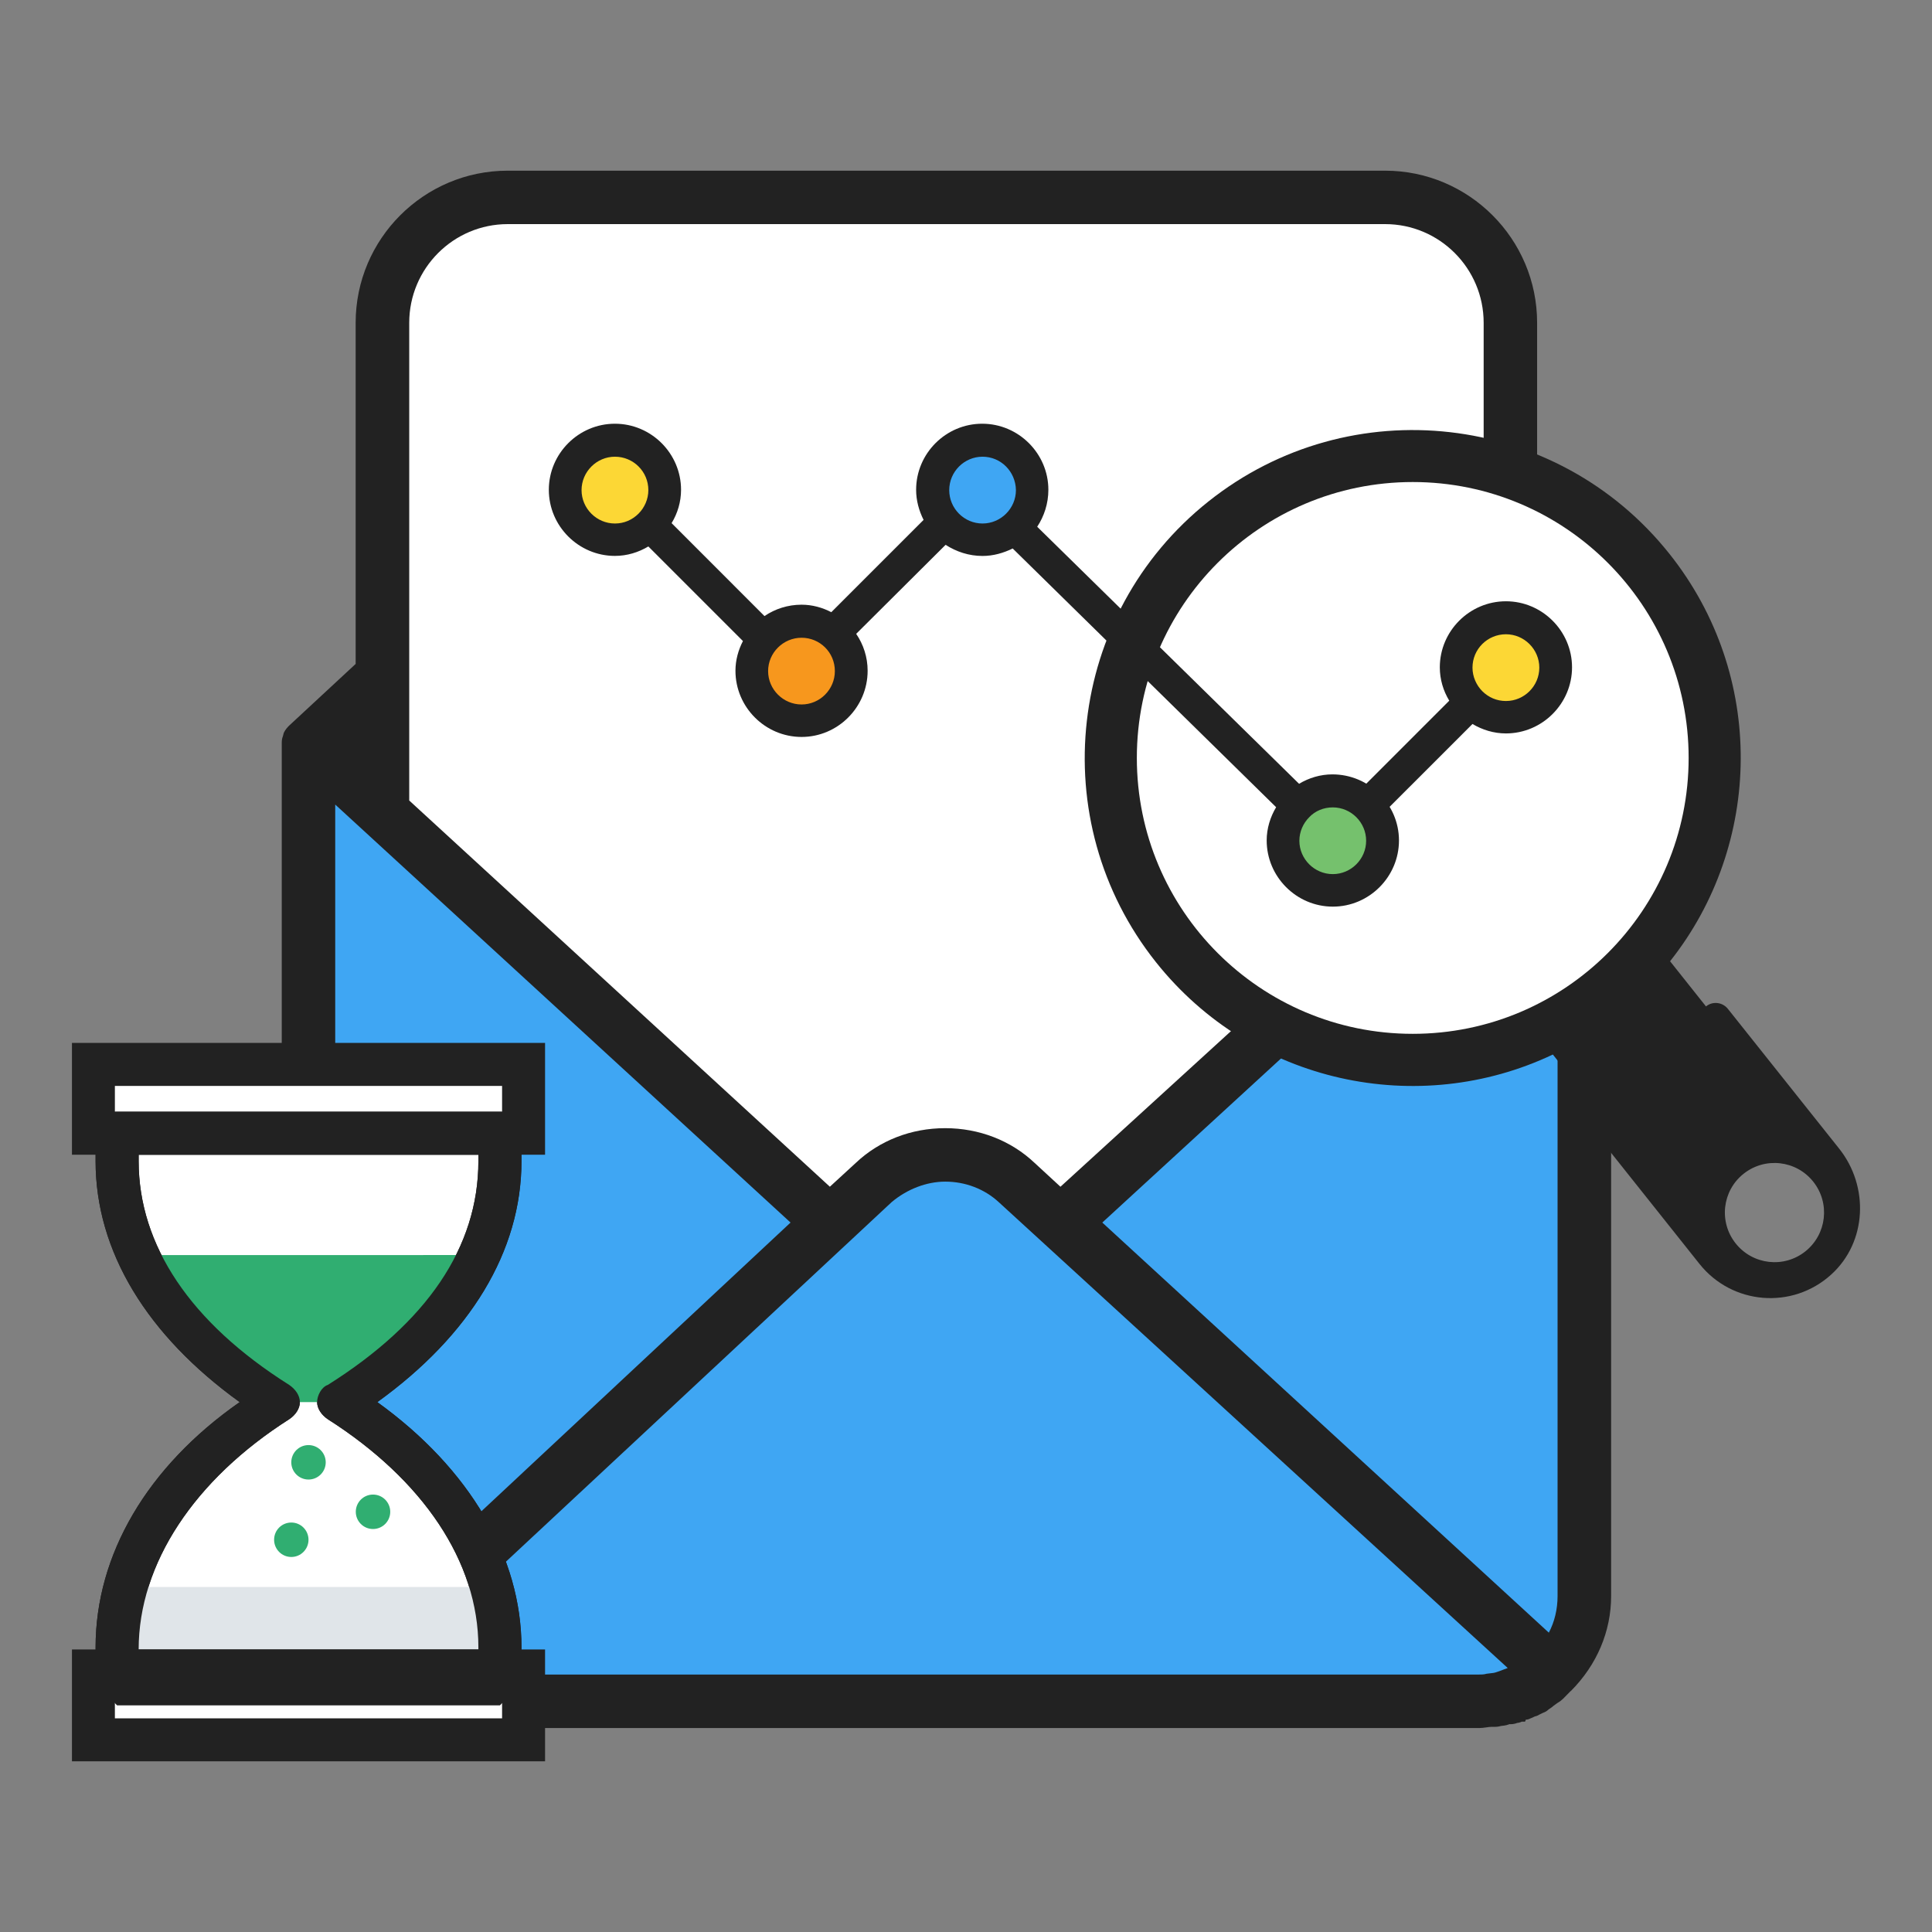
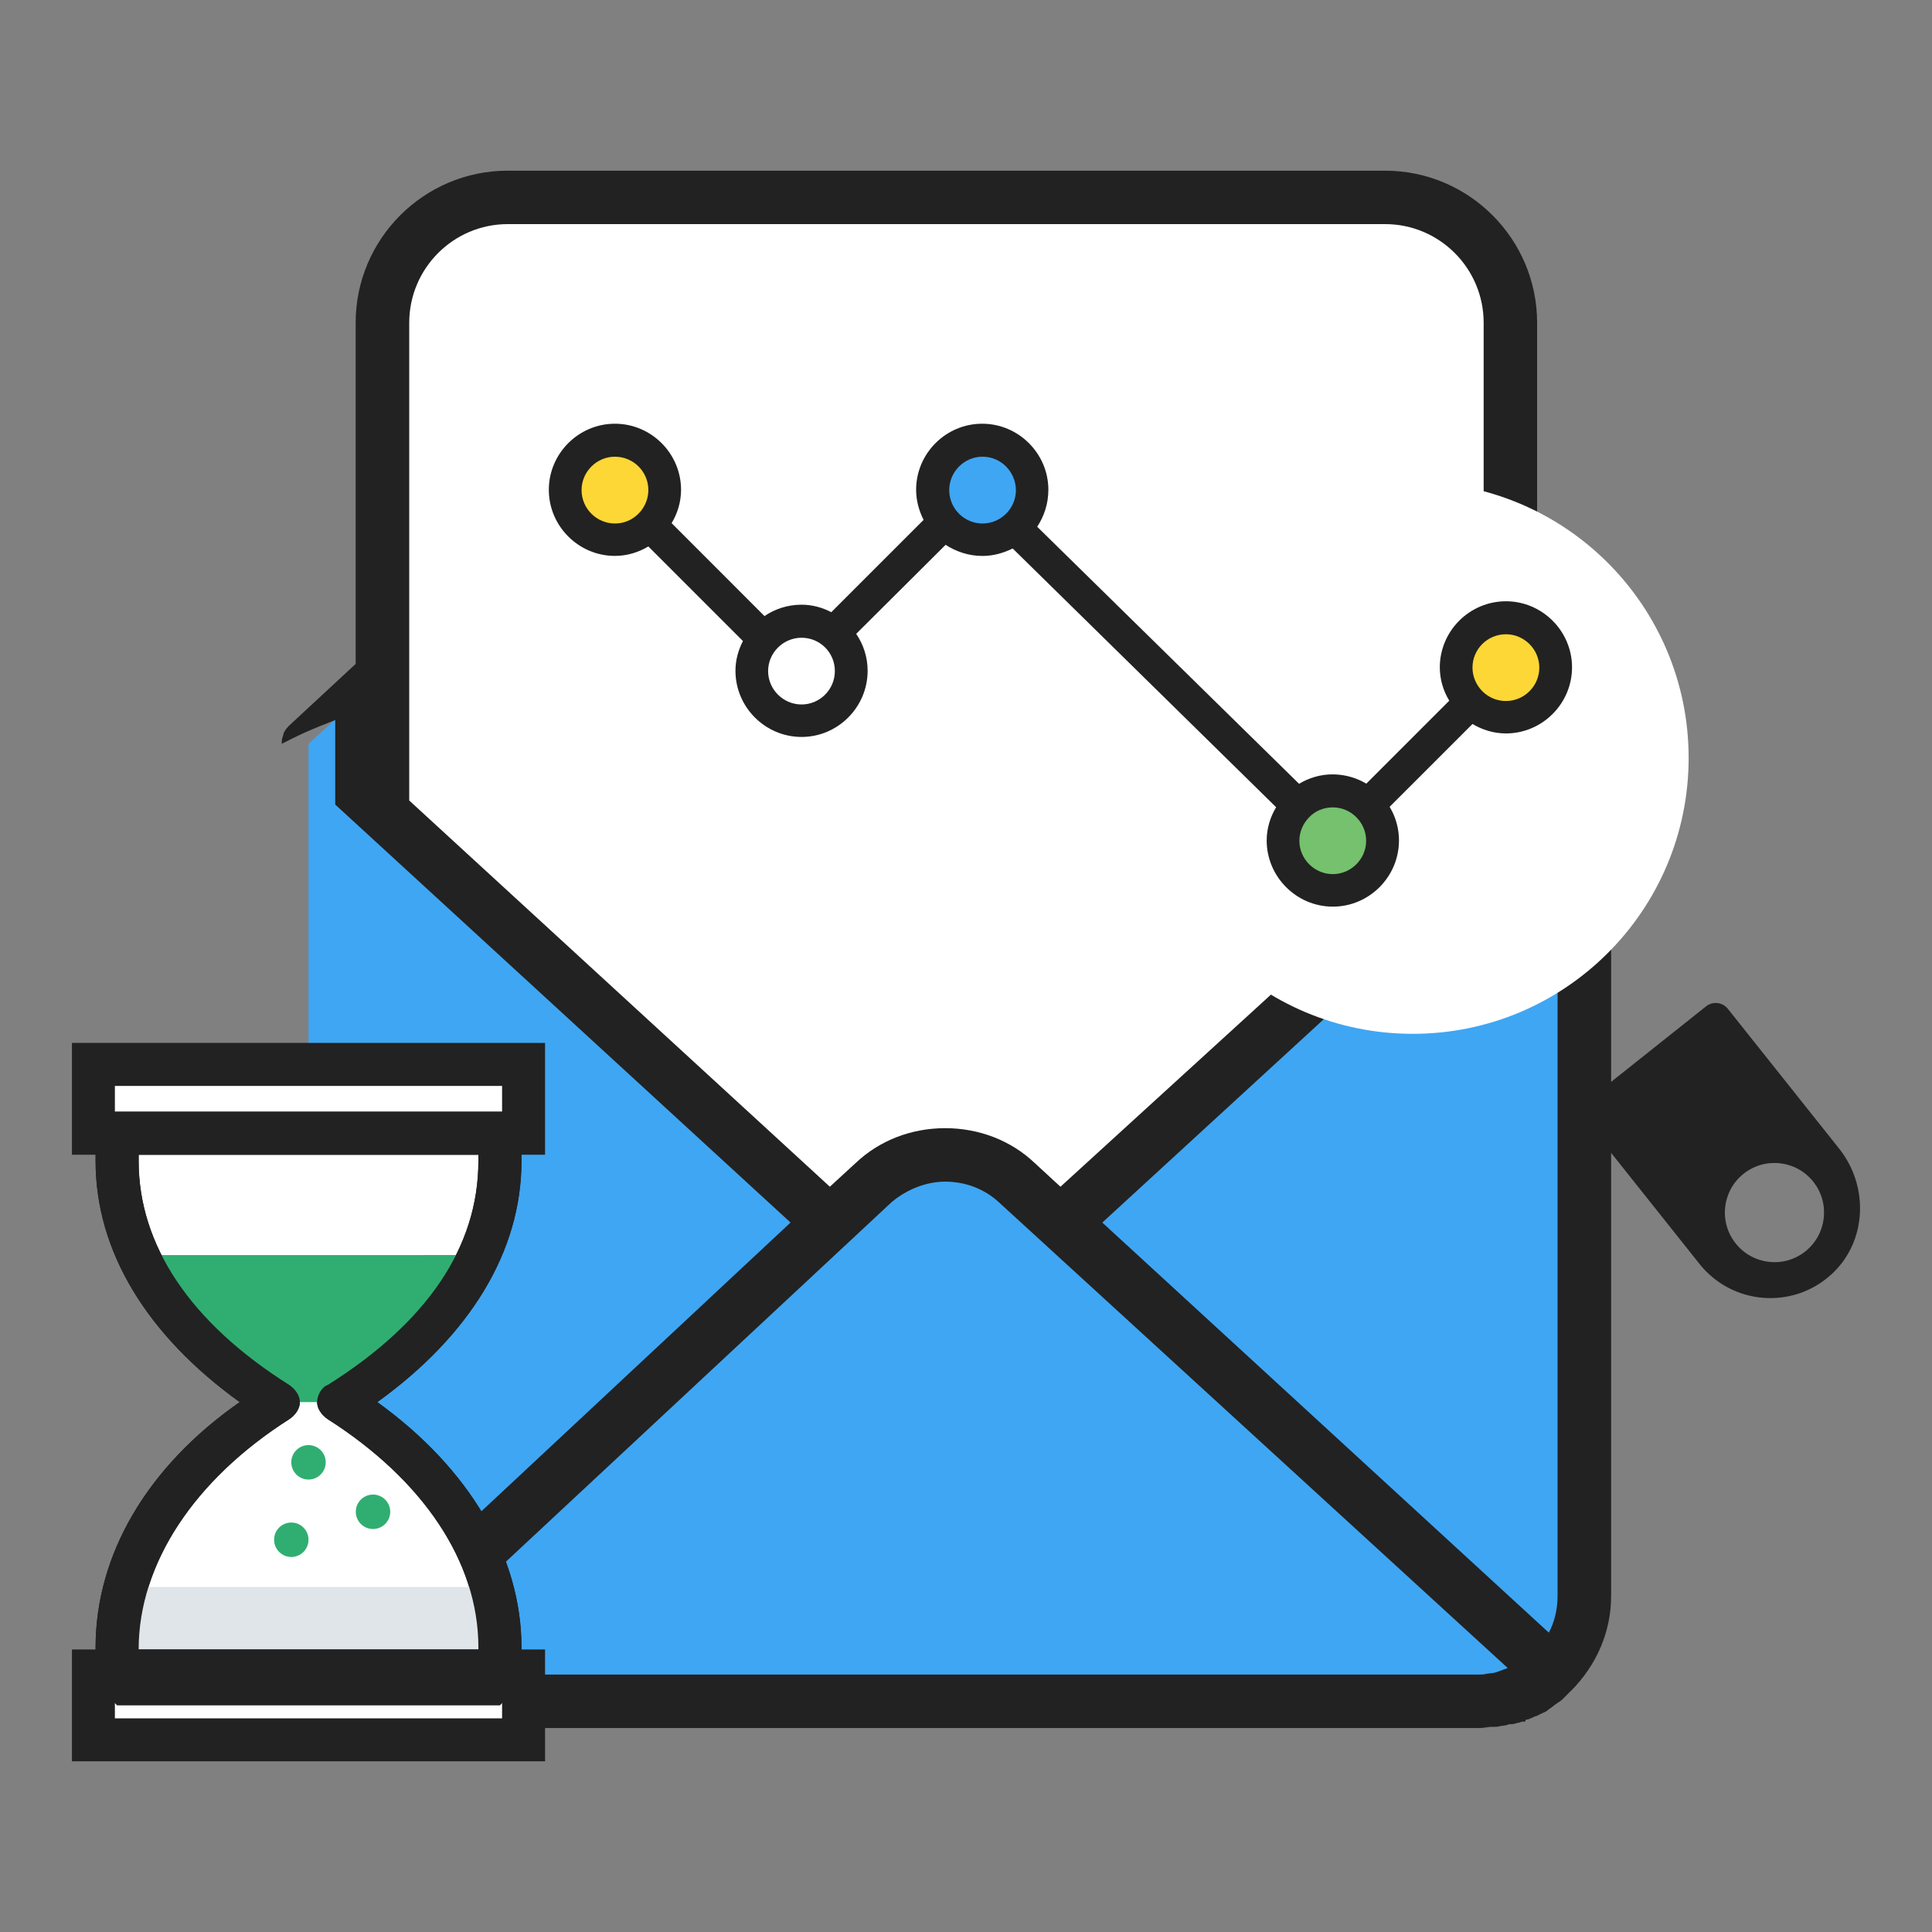
<svg xmlns="http://www.w3.org/2000/svg" version="1.1" id="Layer_1" x="0px" y="0px" width="82px" height="82px" viewBox="0 0 82 82" enable-background="new 0 0 82 82" xml:space="preserve">
  <rect x="0" y="0" width="82" height="82" fill="#808080" stroke="none" />
  <g>
    <g>
      <path fill="#FFFFFF" d="M16.231,71.834V13.7c0-2.928,2.393-5.321,5.318-5.321h37.239c2.923,0,5.317,2.394,5.317,5.321v53.189    c0,2.928-2.395,5.322-5.317,5.322H25.326L16.231,71.834z" />
      <g>
        <g>
          <path fill="#3FA6F3" d="M13.094,71.127V31.57l3.137-2.871v5.743l18.991,17.447l1.861-1.701c1.701-1.596,4.362-1.596,6.118,0      l1.861,1.701l19.043-17.392v-5.798l3.136,2.871v36.122c0,2.498-2.019,4.52-4.519,4.52h-3.935H25.326L13.094,71.127z" />
-           <path fill="#222222" d="M11.958,31.57v21.241l0.487-0.246c0.505-0.25,1.008-0.459,1.569-0.678l0.214-0.086V34.148l19.325,17.741      L19.531,64.984l0.978,2.197l17.336-16.16c0.649-0.547,1.481-0.869,2.271-0.869c0.858,0,1.666,0.311,2.272,0.869l21.605,19.775      c-0.042,0.012-0.105,0.039-0.167,0.061c-0.062,0.025-0.124,0.051-0.2,0.076l-0.165,0.055c-0.027,0.004-0.054,0.012-0.075,0.016      l-0.291,0.035c-0.109,0.035-0.229,0.035-0.372,0.035h-40.5v2.27h40.552c0.095,0,0.205-0.012,0.313-0.029      c0.077-0.01,0.154-0.023,0.221-0.023h0.158c0.098,0,0.176-0.02,0.244-0.037c0.205-0.016,0.299-0.053,0.351-0.076      c0.053,0.004,0.184,0.008,0.338-0.053c0.087-0.008,0.153-0.035,0.19-0.053h0.137l0.038-0.088      c0.054,0.008,0.12-0.014,0.184-0.047c0.075-0.029,0.133-0.053,0.187-0.084c0.101-0.021,0.174-0.063,0.229-0.096l0.132-0.063      c0.063-0.023,0.146-0.057,0.23-0.141c0.115-0.074,0.172-0.117,0.212-0.156c0.077-0.055,0.129-0.09,0.165-0.119      c0.117-0.066,0.191-0.135,0.242-0.182l0.299-0.305c0.011-0.006,0.023-0.016,0.034-0.027c1.099-1.104,1.702-2.529,1.702-4.021      v-36.12c0-0.112-0.03-0.208-0.049-0.274v-0.135l-0.101-0.145c-0.079-0.116-0.123-0.177-0.163-0.217l-0.063-0.063l-2.765-2.559      V13.7c0-3.561-2.896-6.456-6.453-6.456H21.549c-3.559,0-6.454,2.896-6.454,6.456v14.479l-2.826,2.621      c-0.061,0.062-0.146,0.146-0.223,0.3l-0.036,0.136C11.958,31.368,11.958,31.466,11.958,31.57z M43.908,49.354      c-1.002-0.947-2.35-1.471-3.792-1.471s-2.789,0.523-3.797,1.477l-1.097,1.008L17.369,33.976V13.7      c0-2.309,1.875-4.188,4.181-4.188h37.239c2.308,0,4.182,1.879,4.182,4.188v20.275L45.009,50.369L43.908,49.354z M66.108,34.148      v33.596c0,0.559-0.13,1.096-0.371,1.551L46.785,51.889L66.108,34.148z" />
+           <path fill="#222222" d="M11.958,31.57l0.487-0.246c0.505-0.25,1.008-0.459,1.569-0.678l0.214-0.086V34.148l19.325,17.741      L19.531,64.984l0.978,2.197l17.336-16.16c0.649-0.547,1.481-0.869,2.271-0.869c0.858,0,1.666,0.311,2.272,0.869l21.605,19.775      c-0.042,0.012-0.105,0.039-0.167,0.061c-0.062,0.025-0.124,0.051-0.2,0.076l-0.165,0.055c-0.027,0.004-0.054,0.012-0.075,0.016      l-0.291,0.035c-0.109,0.035-0.229,0.035-0.372,0.035h-40.5v2.27h40.552c0.095,0,0.205-0.012,0.313-0.029      c0.077-0.01,0.154-0.023,0.221-0.023h0.158c0.098,0,0.176-0.02,0.244-0.037c0.205-0.016,0.299-0.053,0.351-0.076      c0.053,0.004,0.184,0.008,0.338-0.053c0.087-0.008,0.153-0.035,0.19-0.053h0.137l0.038-0.088      c0.054,0.008,0.12-0.014,0.184-0.047c0.075-0.029,0.133-0.053,0.187-0.084c0.101-0.021,0.174-0.063,0.229-0.096l0.132-0.063      c0.063-0.023,0.146-0.057,0.23-0.141c0.115-0.074,0.172-0.117,0.212-0.156c0.077-0.055,0.129-0.09,0.165-0.119      c0.117-0.066,0.191-0.135,0.242-0.182l0.299-0.305c0.011-0.006,0.023-0.016,0.034-0.027c1.099-1.104,1.702-2.529,1.702-4.021      v-36.12c0-0.112-0.03-0.208-0.049-0.274v-0.135l-0.101-0.145c-0.079-0.116-0.123-0.177-0.163-0.217l-0.063-0.063l-2.765-2.559      V13.7c0-3.561-2.896-6.456-6.453-6.456H21.549c-3.559,0-6.454,2.896-6.454,6.456v14.479l-2.826,2.621      c-0.061,0.062-0.146,0.146-0.223,0.3l-0.036,0.136C11.958,31.368,11.958,31.466,11.958,31.57z M43.908,49.354      c-1.002-0.947-2.35-1.471-3.792-1.471s-2.789,0.523-3.797,1.477l-1.097,1.008L17.369,33.976V13.7      c0-2.309,1.875-4.188,4.181-4.188h37.239c2.308,0,4.182,1.879,4.182,4.188v20.275L45.009,50.369L43.908,49.354z M66.108,34.148      v33.596c0,0.559-0.13,1.096-0.371,1.551L46.785,51.889L66.108,34.148z" />
        </g>
      </g>
    </g>
    <g>
      <path fill="#FFFFFF" d="M21.218,49.281v-1.184H4.97v1.184c0,3.928,2.466,7.488,6.845,10.229C7.436,62.25,4.97,65.988,4.97,69.918    v0.998h16.248v-0.998c0-3.93-2.462-7.762-6.846-10.408C18.756,56.77,21.218,53.209,21.218,49.281z" />
      <path id="SVGCleanerId_0_6_" fill="#222222" d="M21.218,71.834H4.97c-0.548,0-0.913-0.365-0.913-0.918v-0.998    c0-3.93,2.189-7.668,6.116-10.408c-3.927-2.83-6.116-6.391-6.116-10.229v-1.184c0-0.551,0.365-0.914,0.913-0.914h16.248    c0.549,0,0.915,0.363,0.915,0.914v1.184c0,3.838-2.192,7.398-6.118,10.229c3.926,2.828,6.118,6.574,6.118,10.408v0.998    C22.133,71.375,21.767,71.834,21.218,71.834z M5.885,70.008h14.419v-0.09c0-3.654-2.371-7.121-6.389-9.68    c-0.271-0.182-0.456-0.455-0.456-0.729s0.185-0.641,0.456-0.73c4.201-2.646,6.389-5.844,6.389-9.498V49.01H5.885v0.271    c0,3.564,2.189,6.852,6.388,9.498c0.273,0.186,0.455,0.457,0.455,0.73s-0.182,0.547-0.455,0.729    C8.254,62.797,5.885,66.359,5.885,70.008L5.885,70.008z" />
      <rect x="3.965" y="45.084" fill="#FFFFFF" width="18.258" height="2.92" />
      <path fill="#222222" d="M23.134,49.01H3.054v-4.746h20.08V49.01L23.134,49.01z M4.876,47.184H21.31V46.09H4.876V47.184z" />
      <g>
        <path fill="#30AE71" d="M5.866,53.27c0.64,3.191,2.297,3.957,5.949,6.24h2.649c3.652-2.283,5.137-3.051,5.776-6.242L5.866,53.27z     " />
        <path fill="#E0E5E9" d="M5.335,67.357c-0.182,0.826-0.365,1.645-0.365,2.561v0.998h16.248v-0.998c0-0.824-0.09-1.734-0.364-2.561     H5.335z" />
      </g>
      <rect x="4.021" y="70.912" fill="#FFFFFF" width="18.258" height="2.92" />
      <path fill="#222222" d="M23.134,74.756H3.054v-4.748h20.08V74.756L23.134,74.756z M4.876,72.932H21.31v-1.098H4.876V72.932z" />
      <g>
        <path id="SVGCleanerId_0_5_" fill="#222222" d="M21.218,72.381H4.97c-0.548-0.547-0.913-0.912-0.913-1.465v-0.998     c0-3.93,2.189-7.668,6.116-10.408c-3.927-2.83-6.116-6.391-6.116-10.229v-1.184c0-0.551,0.365-0.914,0.913-0.914h16.248     c0.549,0,0.915,0.363,0.915,0.914v1.184c0,3.838-2.192,7.398-6.118,10.229c3.926,2.828,6.118,6.574,6.118,10.408v0.998     C22.133,71.375,21.767,71.834,21.218,72.381z M5.885,70.008h14.419v-0.09c0-3.654-2.371-7.121-6.389-9.68     c-0.271-0.182-0.456-0.455-0.456-0.729s0.185-0.641,0.456-0.73c4.201-2.646,6.389-5.844,6.389-9.498V49.01H5.885v0.271     c0,3.564,2.189,6.852,6.388,9.498c0.273,0.186,0.455,0.457,0.455,0.73s-0.182,0.547-0.455,0.729     C8.254,62.797,5.885,66.359,5.885,70.008L5.885,70.008z" />
      </g>
      <g>
        <circle fill="#30AE71" cx="13.094" cy="62.065" r="0.731" />
        <circle fill="#30AE71" cx="15.832" cy="64.165" r="0.731" />
        <path fill="#30AE71" d="M12.365,64.621c0.402,0,0.729,0.326,0.729,0.732c0,0.4-0.327,0.73-0.729,0.73     c-0.406,0-0.731-0.33-0.731-0.73C11.633,64.947,11.958,64.621,12.365,64.621z" />
      </g>
    </g>
    <g>
-       <path fill="#222222" d="M51.294,21.28c6.02-4.787,14.779-3.789,19.564,2.229c4.104,5.157,3.951,12.335,0.025,17.289l2.906,3.656    l-4.973,3.957l-2.908-3.654C60.198,47.467,53.171,46,49.065,40.841C44.28,34.826,45.278,26.065,51.294,21.28z" />
      <ellipse fill="#FFFFFF" cx="59.961" cy="32.169" rx="11.71" ry="11.71" />
      <path fill="#222222" d="M78.063,48.756l-4.727-5.938c-0.227-0.285-0.643-0.334-0.926-0.105l-4.98,3.961    c-0.286,0.227-0.334,0.643-0.107,0.928l4.809,6.043c1.374,1.727,3.932,1.957,5.592,0.449    C79.24,52.719,79.336,50.359,78.063,48.756z M76.624,53.113c-0.91,0.725-2.232,0.572-2.956-0.338    c-0.725-0.91-0.575-2.234,0.336-2.957c0.909-0.723,2.233-0.574,2.956,0.336C77.685,51.063,77.534,52.389,76.624,53.113z" />
    </g>
    <g>
      <g>
        <circle fill="#FCD735" cx="63.968" cy="28.333" r="1.9" />
      </g>
      <path fill="#222222" d="M63.917,25.52c-1.544,0-2.807,1.262-2.807,2.805c0,0.512,0.149,1,0.401,1.414l-3.943,3.944l0.915,1.058    l4.014-4.013c0.418,0.249,0.903,0.401,1.42,0.401c1.539,0,2.805-1.263,2.805-2.805C66.722,26.782,65.456,25.52,63.917,25.52z     M63.917,29.753c-0.39,0-0.735-0.152-1.002-0.415c-0.25-0.251-0.418-0.612-0.418-1.001c0-0.791,0.641-1.417,1.42-1.417    c0.778,0,1.416,0.641,1.416,1.417C65.333,29.116,64.695,29.753,63.917,29.753z" />
    </g>
    <g>
      <g>
        <circle fill="#75C16D" cx="56.599" cy="35.705" r="1.9" />
        <circle fill="#3FA6F3" cx="41.65" cy="20.798" r="1.9" />
-         <circle fill="#F7971D" cx="34.035" cy="28.476" r="1.897" />
        <circle fill="#FCD735" cx="26.047" cy="20.798" r="1.9" />
      </g>
      <path fill="#222222" d="M56.552,32.867c-0.515,0-1.001,0.151-1.415,0.4l-11.115-10.91c0.293-0.444,0.474-0.985,0.474-1.568    c0-1.543-1.269-2.805-2.808-2.805c-1.544,0-2.805,1.262-2.805,2.805c0,0.456,0.122,0.889,0.317,1.277l-3.917,3.917    c-0.374-0.195-0.805-0.318-1.262-0.318c-0.583,0-1.129,0.18-1.574,0.483l-3.942-3.945c0.252-0.413,0.401-0.901,0.401-1.414    c0-1.543-1.264-2.805-2.807-2.805c-1.54,0-2.805,1.262-2.805,2.805s1.265,2.805,2.805,2.805c0.517,0,1.001-0.151,1.419-0.401    l4.015,4.015c-0.195,0.376-0.318,0.806-0.318,1.261c0,1.545,1.263,2.809,2.807,2.809c1.539,0,2.803-1.264,2.803-2.809    c0-0.581-0.181-1.12-0.486-1.567l3.795-3.778c0.459,0.293,0.984,0.472,1.569,0.472c0.458,0,0.889-0.126,1.279-0.317l11.181,10.981    c-0.247,0.413-0.401,0.899-0.401,1.41c0,1.545,1.266,2.81,2.808,2.81s2.807-1.265,2.807-2.81    C59.374,34.13,58.109,32.867,56.552,32.867z M27.518,20.802c0,0.389-0.167,0.749-0.418,1l0,0l0,0    c-0.266,0.264-0.612,0.417-1.001,0.417c-0.778,0-1.416-0.639-1.416-1.417c0-0.776,0.638-1.418,1.416-1.418    C26.878,19.384,27.518,20.011,27.518,20.802z M35.434,28.483c0,0.778-0.635,1.417-1.413,1.417c-0.779,0-1.42-0.639-1.42-1.417    c0-0.777,0.641-1.415,1.42-1.415C34.799,27.068,35.434,27.691,35.434,28.483z M43.119,20.802c0,0.778-0.641,1.417-1.417,1.417    c-0.781,0-1.414-0.639-1.414-1.417c0-0.776,0.633-1.418,1.414-1.418C42.479,19.384,43.106,20.011,43.119,20.802z M55.567,34.686    c0.247-0.265,0.61-0.418,1-0.418c0.778,0,1.416,0.638,1.416,1.416c0,0.777-0.638,1.416-1.416,1.416    c-0.776,0-1.418-0.639-1.418-1.416C55.149,35.295,55.316,34.937,55.567,34.686L55.567,34.686L55.567,34.686z" />
    </g>
  </g>
</svg>